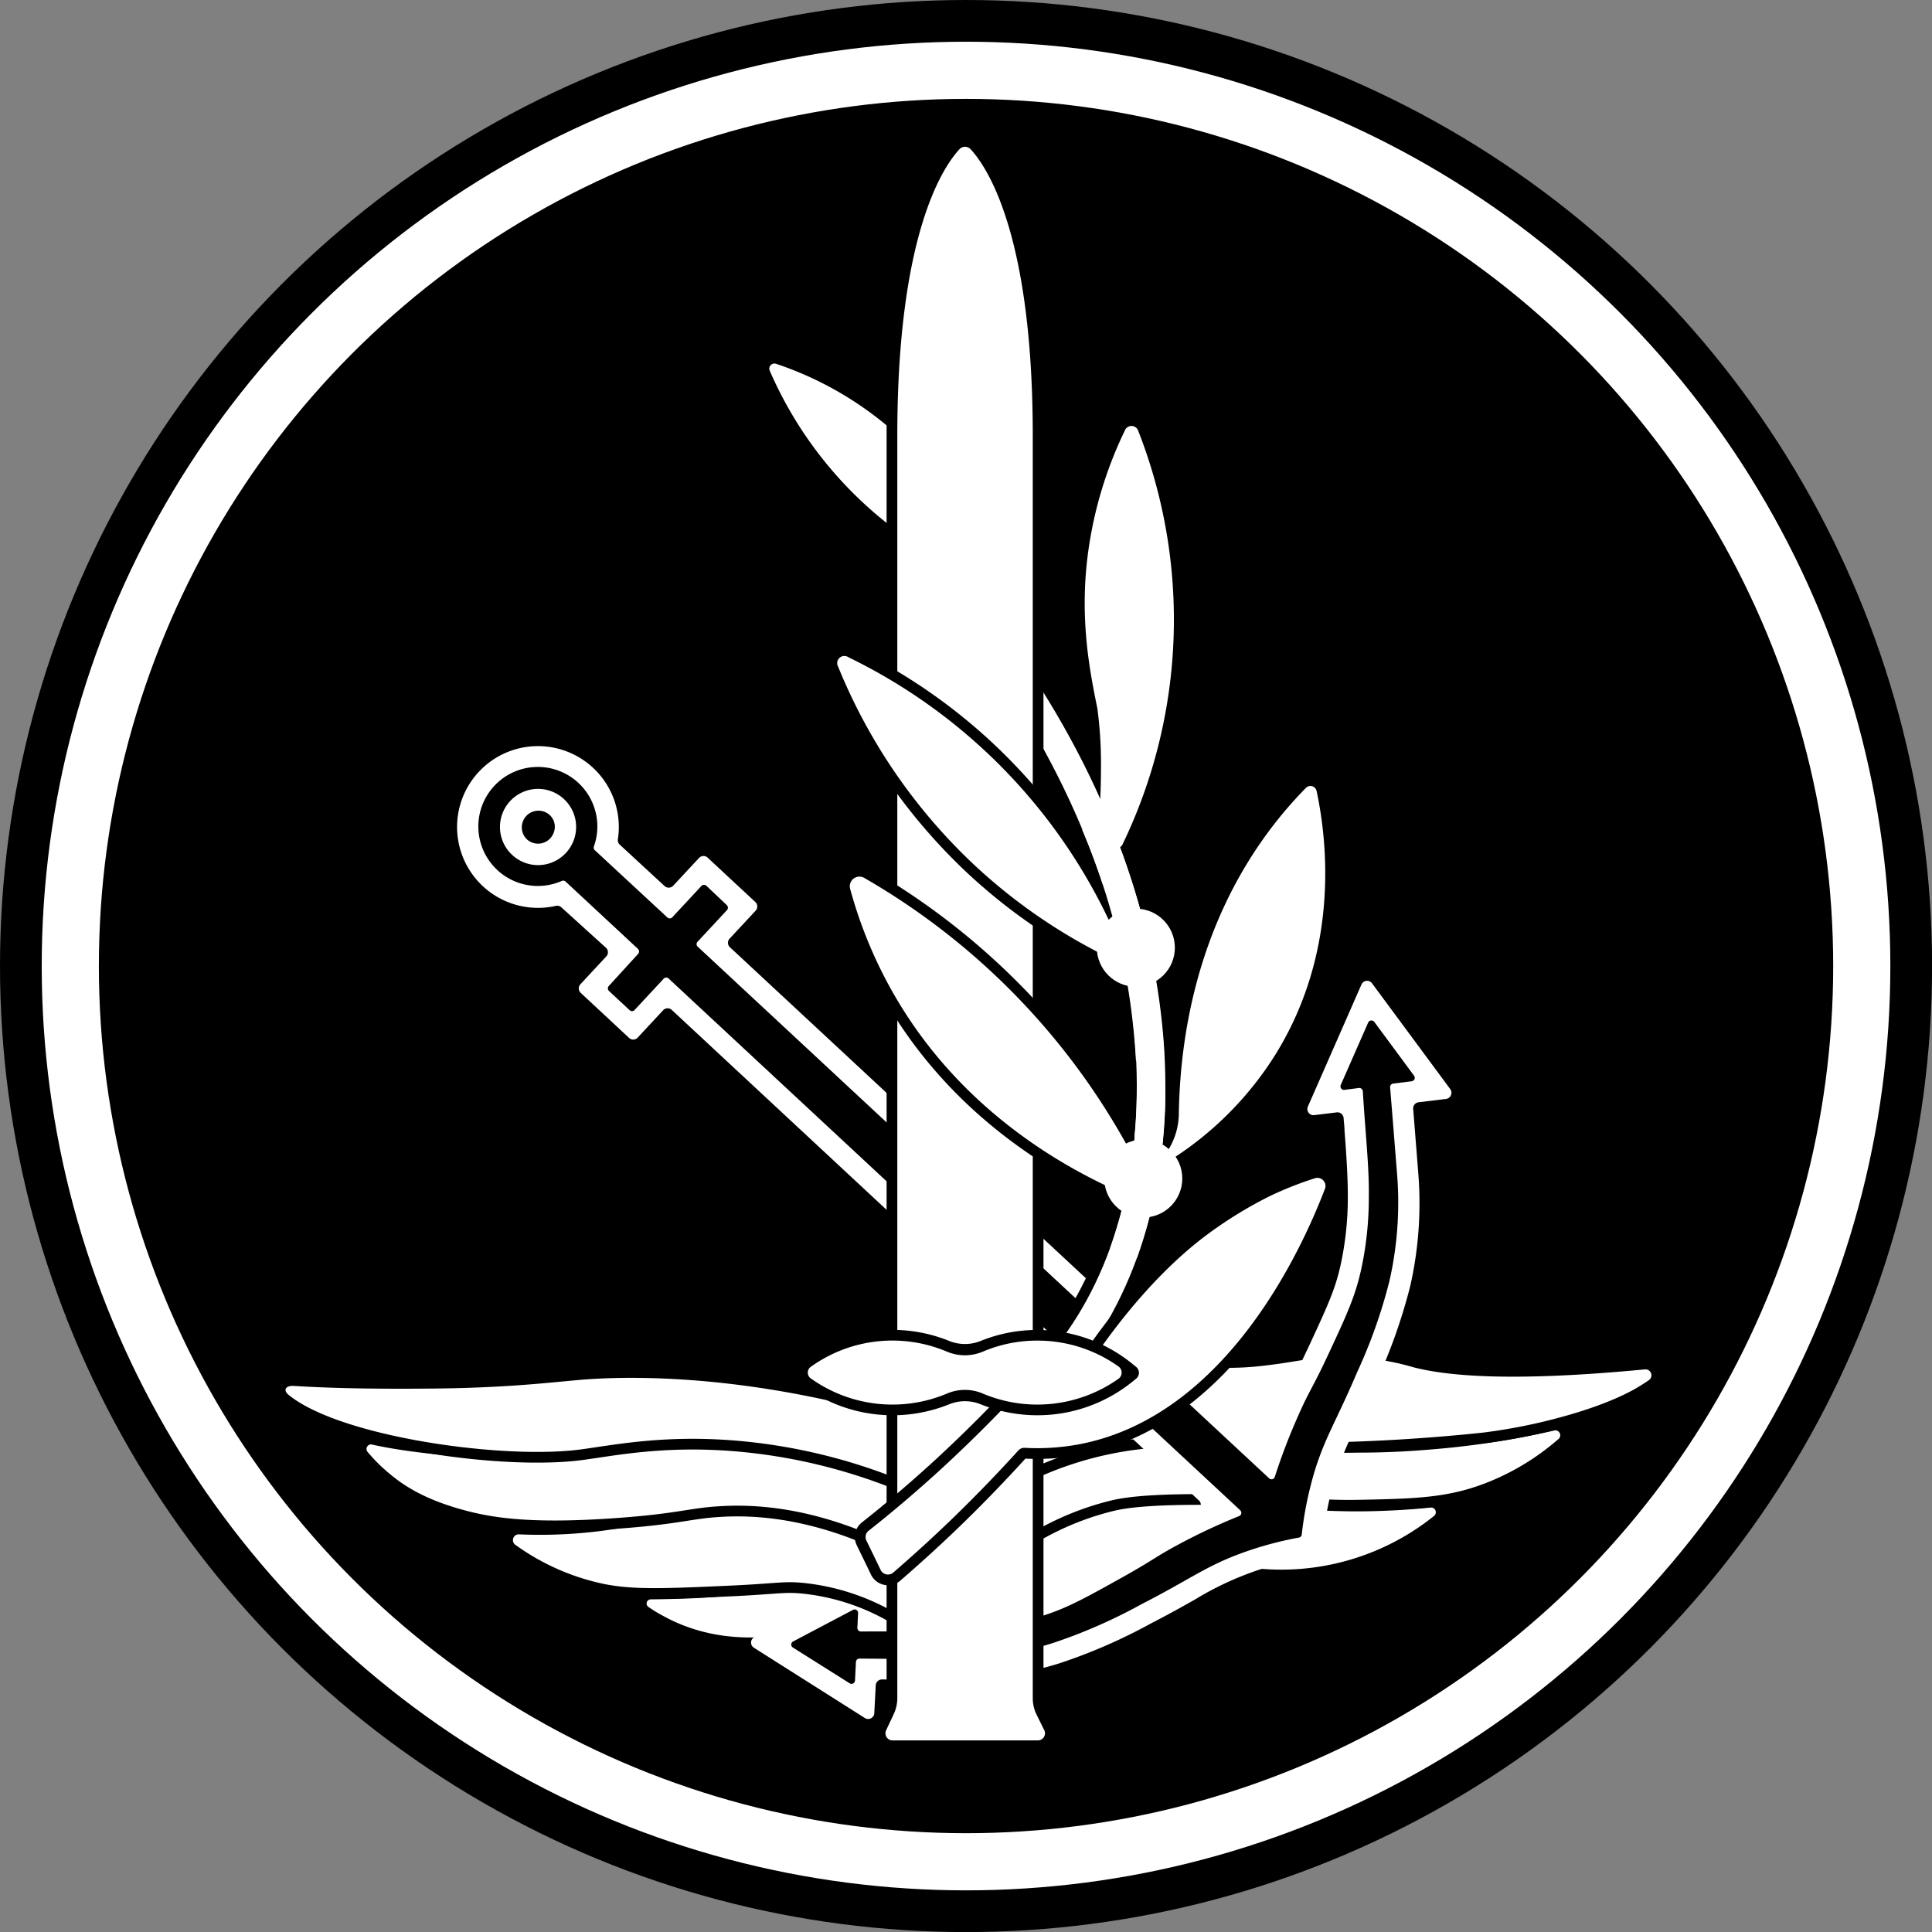
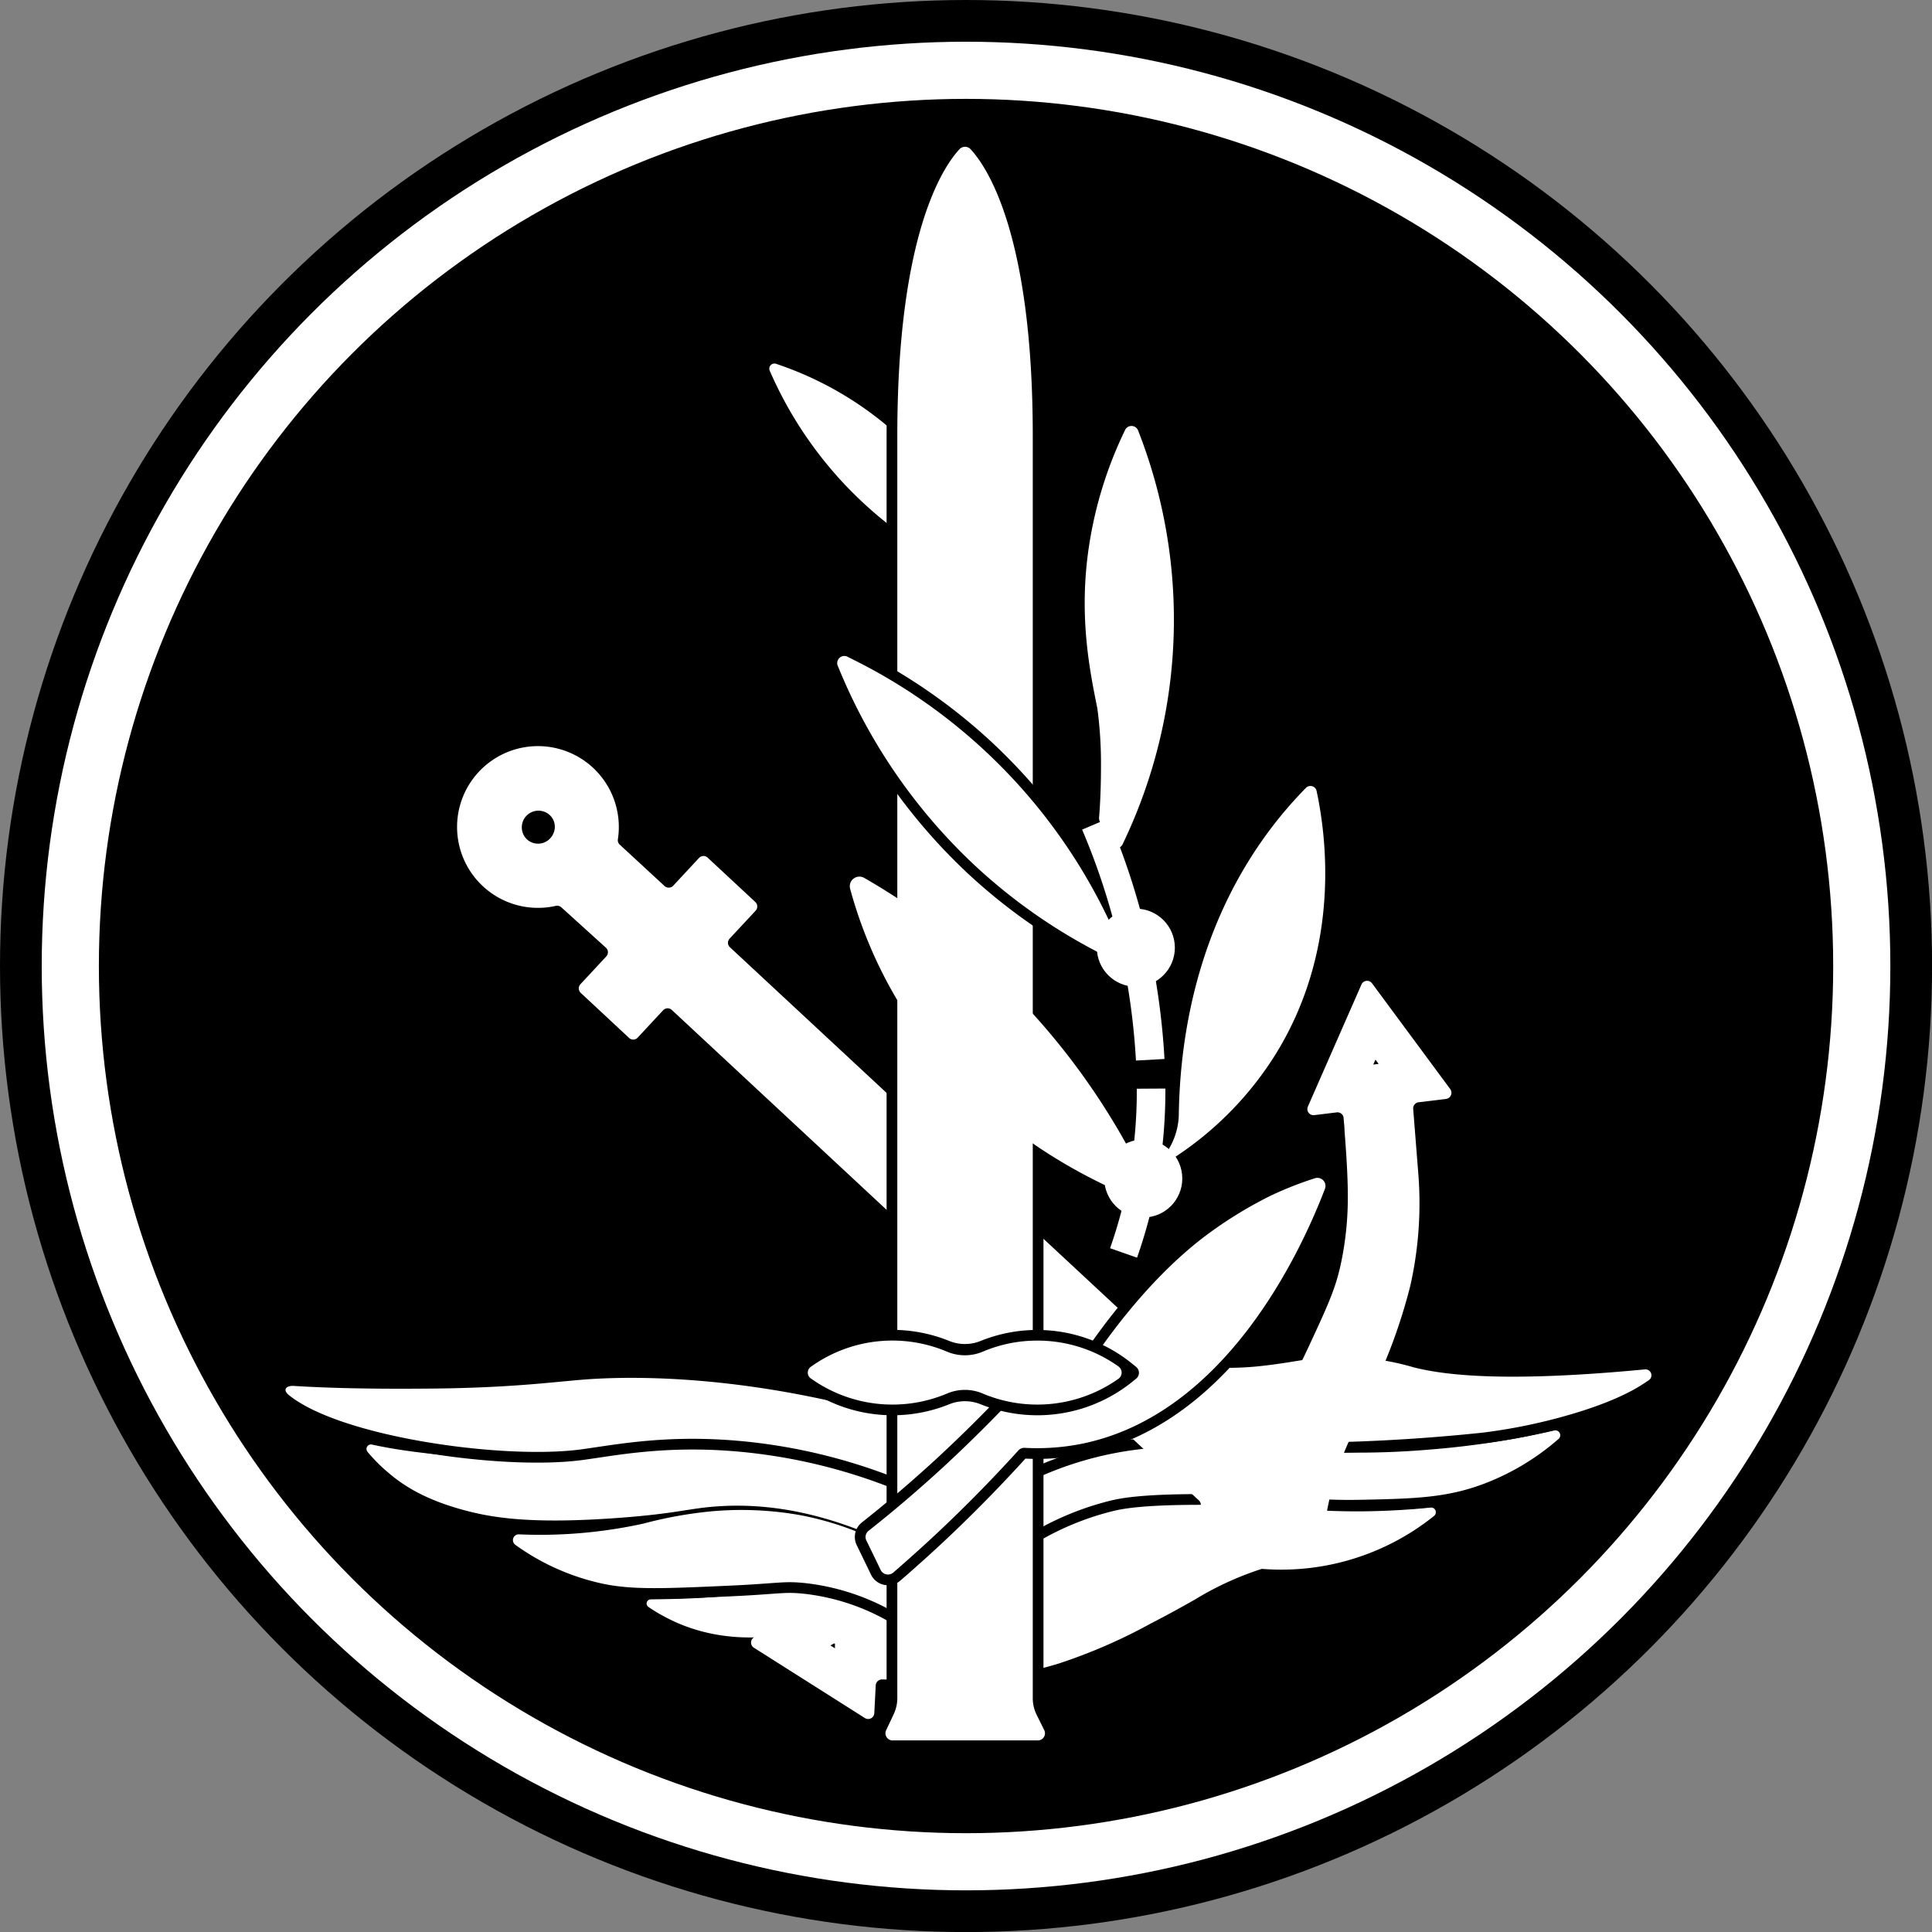
<svg xmlns="http://www.w3.org/2000/svg" id="Layer_1" data-name="Layer 1" viewBox="0 0 270.43 270.43">
  <rect x="0" y="0" width="270.43" height="270.43" fill="#808080" stroke="none" />
  <defs>
    <style>.cls-1,.cls-6{fill:#fff;}.cls-2,.cls-3,.cls-4,.cls-5{fill:none;}.cls-2,.cls-4,.cls-6{stroke:#000;}.cls-2,.cls-3,.cls-4,.cls-5,.cls-6{stroke-miterlimit:10;}.cls-2,.cls-6{stroke-width:3px;}.cls-3,.cls-5{stroke:#fff;}.cls-3{stroke-width:8px;}.cls-4{stroke-width:7px;}.cls-5{stroke-width:4px;}</style>
  </defs>
  <title>IDF Operations Directorate (Alternative)</title>
  <circle cx="135.22" cy="135.22" r="135.22" />
  <path class="cls-1" d="M129.78,65.13a47.92,47.92,0,0,0-21.13-14.2.72.72,0,0,0-.89,1,55.35,55.35,0,0,0,21.08,24.64Q129.31,70.85,129.78,65.13Z" />
  <path class="cls-1" d="M172.42,219.06a.61.61,0,0,1,.3,0,34.16,34.16,0,0,0,28-6.86.66.66,0,0,0-.48-1.18c-3,.31-6.3.5-9.73.53a105.13,105.13,0,0,1-29.17-4,.62.62,0,0,0-.33,0l-17.77,4.54a.67.67,0,0,0-.5.64v13.69a.66.66,0,0,0,.84.64Z" />
  <path class="cls-2" d="M142.9,214.1a.79.79,0,0,0,1.2.66,40.69,40.69,0,0,1,11.27-4.69c1.56-.38,5.16-1.16,17.64-.87,10.4.25,10.72.86,17.49.73,7.56-.15,12-.28,17.21-2.24a34.32,34.32,0,0,0,10.37-6.21.69.69,0,0,0-.63-1.22,120.61,120.61,0,0,1-17.55,2.66,117.4,117.4,0,0,1-23-.33H143.46a.8.8,0,0,0-.79.81C142.75,207,142.83,210.53,142.9,214.1Z" />
  <path class="cls-1" d="M142.9,214.1a.79.79,0,0,0,1.2.66,40.69,40.69,0,0,1,11.27-4.69c1.56-.38,5.16-1.16,17.64-.87,10.4.25,10.72.86,17.49.73,7.56-.15,12-.28,17.21-2.24a34.32,34.32,0,0,0,10.37-6.21.69.69,0,0,0-.63-1.22,120.61,120.61,0,0,1-17.55,2.66,117.4,117.4,0,0,1-23-.33H143.46a.8.8,0,0,0-.79.81C142.75,207,142.83,210.53,142.9,214.1Z" />
  <path class="cls-2" d="M163.07,191.1c6.44.31,9.37.63,14.35,0,3.91-.47,5.54-1,9.32-1.15a35.83,35.83,0,0,1,11.13,1.44c4.75,1.22,13.72,2.07,32.37.29a.83.83,0,0,1,.57,1.5c-.37.25-.74.5-1.13.74-1,.62-4.1,2.5-11.06,4.41a77.48,77.48,0,0,1-10.82,2.17l-.42.05a258.08,258.08,0,0,1-33.51,1.32c-10.54-.35-10.18-1-14.53-.5a49.83,49.83,0,0,0-17,5.2V190.65C151.15,190.61,158.15,190.85,163.07,191.1Z" />
  <path class="cls-1" d="M163.07,191.1c6.44.31,9.37.63,14.35,0,3.91-.47,5.54-1,9.32-1.15a35.83,35.83,0,0,1,11.13,1.44c4.75,1.22,13.72,2.07,32.37.29a.83.83,0,0,1,.57,1.5c-.37.25-.74.5-1.13.74-1,.62-4.1,2.5-11.06,4.41a77.48,77.48,0,0,1-10.82,2.17l-.42.05a258.08,258.08,0,0,1-33.51,1.32c-10.54-.35-10.18-1-14.53-.5a49.83,49.83,0,0,0-17,5.2V190.65C151.15,190.61,158.15,190.85,163.07,191.1Z" />
  <path class="cls-1" d="M121.09,240.5l-15.56-9.86a.85.85,0,0,1,.06-1.48l16.5-8.72a.86.86,0,0,1,1.26.81l-.16,3.13a.87.87,0,0,0,.87.9h1.79c3.48,0,6.49,0,9.21-.21a45.4,45.4,0,0,0,7.83-1.23c4.28-1.09,6.26-2.13,12.48-5.6,2.29-1.27,3.46-2,4.5-2.64s2-1.26,3.86-2.24c1.27-.67,2.55-1.32,3.86-1.94a.85.85,0,0,0,.22-1.4L94.06,141.39a.86.86,0,0,0-1.22,0l-3.6,3.87a.85.85,0,0,1-1.21,0l-6.74-6.28a.86.86,0,0,1-.05-1.21l3.6-3.87a.86.86,0,0,0,0-1.22L78.57,127a.88.88,0,0,0-.78-.2,11.32,11.32,0,1,1,8.7-9.34.84.84,0,0,0,.25.76L93,124a.86.86,0,0,0,1.21,0l3.6-3.87A.86.86,0,0,1,99,120l6.75,6.28a.86.86,0,0,1,0,1.21l-3.6,3.87a.85.85,0,0,0,0,1.21L176,201.24a.86.86,0,0,0,1.38-.33c.52-1.34,1.07-2.67,1.66-4,.83-1.89,1.35-2.87,1.95-4s1.21-2.3,2.31-4.67c3-6.45,3.91-8.51,4.68-12.85a44.46,44.46,0,0,0,.68-7.9c0-2.73-.19-5.73-.46-9.2,0-.58-.09-1.18-.13-1.79a.86.86,0,0,0-1-.79l-3.11.38a.86.86,0,0,1-.89-1.2l7.5-17.09a.86.86,0,0,1,1.48-.16L203,152.45a.87.87,0,0,1-.58,1.37l-3.86.47a.86.86,0,0,0-.75.92l.73,9.24A52.47,52.47,0,0,1,197.4,180a77.2,77.2,0,0,1-4.71,13.33c-1.11,2.62-2,4.58-2.86,6.31a43.28,43.28,0,0,0-3.48,9.12,47.85,47.85,0,0,0-1.21,6.93l-.14,1.38a.87.87,0,0,1-.71.76l-1.36.24a48.7,48.7,0,0,0-6.83,1.7,43.71,43.71,0,0,0-8.85,4.13c-1.66.94-3.55,2-6.08,3.3a76.07,76.07,0,0,1-13,5.66,52.28,52.28,0,0,1-15.36,2.29h-.08l-9.28-.07a.87.87,0,0,0-.87.81l-.2,3.89A.86.86,0,0,1,121.09,240.5Zm-4.85-10.18.63.4,0-.75Zm-23.12-98,86.35,80.35h0l-91.89-85.5Zm99.41,16-.31.69.75-.09ZM73.78,117.51a2.31,2.31,0,0,0,3.24-.17,2.39,2.39,0,0,0,.64-1.68,2.2,2.2,0,0,0-.7-1.56,2.33,2.33,0,0,0-3.18,3.41Z" />
  <path class="cls-2" d="M177.42,191.13" />
  <path class="cls-1" d="M163.07,191.1" />
  <path class="cls-1" d="M173.87,201.9" />
  <path class="cls-1" d="M123.54,225a27.48,27.48,0,0,0-8.06-2.65A35.12,35.12,0,0,0,109,222c-3.49.07-5.72,1.23-7.74,1.42-3,.3-6.29.4-10.15.45a.58.58,0,0,0-.36,1.05,20,20,0,0,0,2.14,1.3c7.46,4.09,15,3,18.55,2.33a.62.62,0,0,1,.27,0c3.08.88,6.21,1.82,9.33,2.76Z" />
  <path class="cls-2" d="M126.82,218.33a.78.78,0,0,0-.38-.68A43.14,43.14,0,0,0,112,212.08a47,47,0,0,0-12.36-.54,58.52,58.52,0,0,0-9.6,1.73,67.51,67.51,0,0,1-17.38,1.5.81.81,0,0,0-.52,1.47,32.58,32.58,0,0,0,12.48,5.49c4.13.82,8.59.62,17.52.22,6.77-.31,7.48-.66,10.35-.38A32.12,32.12,0,0,1,125.72,226a.81.81,0,0,0,1.23-.71C126.91,223,126.86,220.65,126.82,218.33Z" />
  <path class="cls-1" d="M126.82,218.33a.78.78,0,0,0-.38-.68A43.14,43.14,0,0,0,112,212.08a47,47,0,0,0-12.36-.54,58.52,58.52,0,0,0-9.6,1.73,67.51,67.51,0,0,1-17.38,1.5.81.81,0,0,0-.52,1.47,32.58,32.58,0,0,0,12.48,5.49c4.13.82,8.59.62,17.52.22,6.77-.31,7.48-.66,10.35-.38A32.12,32.12,0,0,1,125.72,226a.81.81,0,0,0,1.23-.71C126.91,223,126.86,220.65,126.82,218.33Z" />
  <circle class="cls-3" cx="135.22" cy="135.22" r="125.38" />
-   <path d="M188.21,152.55l2-.26a.5.5,0,0,1,.55.47c.36,5.92.9,10.56.84,14.77a47.76,47.76,0,0,1-.72,8.38c-.86,4.8-1.9,7.13-4.92,13.6-2.26,4.86-2.64,5-4.24,8.64a85,85,0,0,0-3.28,8.57.48.48,0,0,1-.79.21l-80-74.43a.48.48,0,0,1,0-.69l4.1-4.41a.5.5,0,0,0,0-.69L98.89,124a.5.5,0,0,0-.7,0l-4.1,4.41a.49.49,0,0,1-.69,0L83.25,119a.48.48,0,0,1-.12-.52,8.33,8.33,0,1,0-4.5,4.83.49.49,0,0,1,.53.08l10.15,9.44a.5.5,0,0,1,0,.7L85.23,138a.5.5,0,0,0,0,.7l2.89,2.69a.49.49,0,0,0,.69,0l4.1-4.41a.48.48,0,0,1,.69,0l80,74.42a.49.49,0,0,1-.15.81,84.6,84.6,0,0,0-8.31,3.88c-3.48,1.85-3.63,2.25-8.32,4.85-6.24,3.48-8.48,4.68-13.2,5.88a48,48,0,0,1-8.31,1.32c-4.2.37-8.87.17-14.8.23a.5.5,0,0,1-.5-.52l.1-2.06a.48.48,0,0,0-.71-.45l-8.4,4.43a.49.49,0,0,0,0,.85l7.93,5a.49.49,0,0,0,.75-.39l.13-2.61a.49.49,0,0,1,.5-.46l12.49.09A49.17,49.17,0,0,0,147.32,230a74.09,74.09,0,0,0,12.49-5.47c7-3.58,9.16-5.49,14.88-7.45a49.43,49.43,0,0,1,7.13-1.86.47.47,0,0,0,.39-.42,50.4,50.4,0,0,1,1.35-7.25c1.54-5.85,3.29-8.13,6.36-15.38a72.92,72.92,0,0,0,4.56-12.84,49.65,49.65,0,0,0,1.1-14.68c-.33-4.14-.66-8.3-1-12.45a.5.5,0,0,1,.43-.53l2.59-.32a.49.49,0,0,0,.33-.78l-5.57-7.54a.5.5,0,0,0-.85.1l-3.82,8.69A.5.5,0,0,0,188.21,152.55ZM71.74,119.71a5.33,5.33,0,1,1,7.48-.33A5.31,5.31,0,0,1,71.74,119.71Z" />
-   <path class="cls-4" d="M145.93,193.63c19.85-19.92,21.33-59.48-2-96.33" />
-   <path class="cls-5" d="M145.93,193.63c19.85-19.92,21.33-59.48-2-96.33" />
-   <path class="cls-2" d="M127.54,208.34c-6.76-2.11-18.66-5.83-27.83-5.86-1.44,0-5.43.15-12.13.42-2.57.1-8.78,1.17-9.45,1.21-3.58.21-16.46.2-26.07-1.91a.63.63,0,0,0-.63,1,22.9,22.9,0,0,0,3,3c2.17,1.85,5.21,3.76,10.63,5.21,4,1.07,9.41,1.92,21.18,1.08,8.69-.62,10.21-1.41,14.53-1.66,6.63-.4,16.18.67,28.33,7.59C128.55,215.08,128,211.71,127.54,208.34Z" />
  <path class="cls-1" d="M127.54,208.34c-6.76-2.11-18.66-5.83-27.83-5.86-1.44,0-5.43.15-12.13.42-2.57.1-8.78,1.17-9.45,1.21-3.58.21-16.46.2-26.07-1.91a.63.63,0,0,0-.63,1,22.9,22.9,0,0,0,3,3c2.17,1.85,5.21,3.76,10.63,5.21,4,1.07,9.41,1.92,21.18,1.08,8.69-.62,10.21-1.41,14.53-1.66,6.63-.4,16.18.67,28.33,7.59C128.55,215.08,128,211.71,127.54,208.34Z" />
  <path class="cls-2" d="M41.21,194c4.76.29,10.76.45,19.53.36,11.75-.12,17.68-1.06,22.05-1.33,9.93-.61,26.28.25,45.83,6.39v8.83a78.8,78.8,0,0,0-26.38-6.66c-9.78-.71-16.59.72-21,1.3-11,1.44-33.83-1.8-40.92-7.71C39.55,194.46,40.12,193.9,41.21,194Z" />
  <path class="cls-1" d="M41.21,194c4.76.29,10.76.45,19.53.36,11.75-.12,17.68-1.06,22.05-1.33,9.93-.61,26.28.25,45.83,6.39v8.83a78.8,78.8,0,0,0-26.38-6.66c-9.78-.71-16.59.72-21,1.3-11,1.44-33.83-1.8-40.92-7.71C39.55,194.46,40.12,193.9,41.21,194Z" />
  <path class="cls-6" d="M145.09,240a5.24,5.24,0,0,1-.53-2.3V61c0-28.21-6.41-37.64-8.69-40.1a1.06,1.06,0,0,0-1.58,0C132,23.37,125.6,32.8,125.6,61V237.69a5.24,5.24,0,0,1-.53,2.3l-1,2.13a1,1,0,0,0,.94,1.49h20.19a1,1,0,0,0,.94-1.49Z" />
  <path class="cls-1" d="M145.09,240a5.24,5.24,0,0,1-.53-2.3V61c0-28.21-6.41-37.64-8.69-40.1a1.06,1.06,0,0,0-1.58,0C132,23.37,125.6,32.8,125.6,61V237.69a5.24,5.24,0,0,1-.53,2.3l-1,2.13a1,1,0,0,0,.94,1.49h20.19a1,1,0,0,0,.94-1.49Z" />
-   <path class="cls-2" d="M159.42,163.48A97.73,97.73,0,0,0,121,122.9a1.35,1.35,0,0,0-2,1.52,62.64,62.64,0,0,0,6.26,15c9.12,15.7,23,23.62,31.11,27.26Z" />
  <path class="cls-5" d="M157.27,175.38a68.1,68.1,0,0,0,3.85-23" />
  <path class="cls-2" d="M143.82,193.92a1.17,1.17,0,0,0-.7.35c-3.27,3.55-6.93,7.23-11,11-3.61,3.32-7.14,6.32-10.54,9a1.1,1.1,0,0,0-.31,1.36c.67,1.38,1.34,2.75,2,4.13a1.14,1.14,0,0,0,1.75.37c2.61-2.26,5.29-4.68,8-7.29,3.47-3.34,6.64-6.64,9.53-9.82a1.12,1.12,0,0,1,.89-.36,32,32,0,0,0,7.73-.52c20.64-4,31.2-27.65,34.29-35.74a1.13,1.13,0,0,0-1.39-1.48,49.2,49.2,0,0,0-6.36,2.52,58.68,58.68,0,0,0-9.1,5.64c-8.59,6.53-15,16.08-17.18,19.55a1.1,1.1,0,0,1-.82.51Z" />
  <path class="cls-1" d="M159.42,163.48A97.73,97.73,0,0,0,121,122.9a1.35,1.35,0,0,0-2,1.52,62.64,62.64,0,0,0,6.26,15c9.12,15.7,23,23.62,31.11,27.26Z" />
  <path class="cls-1" d="M143.82,193.92a1.17,1.17,0,0,0-.7.35c-3.27,3.55-6.93,7.23-11,11-3.61,3.32-7.14,6.32-10.54,9a1.1,1.1,0,0,0-.31,1.36c.67,1.38,1.34,2.75,2,4.13a1.14,1.14,0,0,0,1.75.37c2.61-2.26,5.29-4.68,8-7.29,3.47-3.34,6.64-6.64,9.53-9.82a1.12,1.12,0,0,1,.89-.36,32,32,0,0,0,7.73-.52c20.64-4,31.2-27.65,34.29-35.74a1.13,1.13,0,0,0-1.39-1.48,49.2,49.2,0,0,0-6.36,2.52,58.68,58.68,0,0,0-9.1,5.64c-8.59,6.53-15,16.08-17.18,19.55a1.1,1.1,0,0,1-.82.51Z" />
  <path class="cls-1" d="M145.18,187.65a19.49,19.49,0,0,0-9.6,2.52,1,1,0,0,1-1,0,19.63,19.63,0,0,0-21,1.08,1.08,1.08,0,0,0,0,1.75,19.65,19.65,0,0,0,21.46.79h0a19.65,19.65,0,0,0,21.46-.79,1.07,1.07,0,0,0,0-1.75A19.59,19.59,0,0,0,145.18,187.65Z" />
  <path d="M145.18,198.1a21.23,21.23,0,0,1-7.92-1.54,5.85,5.85,0,0,0-4.39,0,21.14,21.14,0,0,1-21.36-3.28l-.42-.34a1.06,1.06,0,0,1,0-1.63l.42-.34a21.1,21.1,0,0,1,21.36-3.27,5.85,5.85,0,0,0,4.39,0A21.1,21.1,0,0,1,158.62,191l.42.34a1.06,1.06,0,0,1,0,1.63l-.42.34A21.16,21.16,0,0,1,145.18,198.1Zm-10-6,.62.37a18.11,18.11,0,0,0,17.7.56,1.06,1.06,0,0,0,0-1.87,18.11,18.11,0,0,0-17.7.56Zm-18.63-.94a1.06,1.06,0,0,0,0,1.87,18.11,18.11,0,0,0,17.7-.56l.62-.37-.62-.38a18.11,18.11,0,0,0-17.7-.56Z" />
  <path class="cls-1" d="M145.18,187.65a19.36,19.36,0,0,0-7.62,1.55,6.45,6.45,0,0,1-5,0,19.58,19.58,0,0,0-19,2.07,1,1,0,0,0,0,1.72,19.66,19.66,0,0,0,19,2.07,6.36,6.36,0,0,1,5,0,19.66,19.66,0,0,0,19-2.07,1.06,1.06,0,0,0,0-1.72A19.53,19.53,0,0,0,145.18,187.65Z" />
  <path class="cls-2" d="M155.76,134.31a77.74,77.74,0,0,1-19.11-13,78.82,78.82,0,0,1-19.76-29.15.57.57,0,0,1,.77-.71,77.86,77.86,0,0,1,19.56,13,78.85,78.85,0,0,1,19.88,28.59Z" />
  <circle class="cls-1" cx="158.99" cy="132.65" r="5.46" />
  <circle class="cls-1" cx="160.03" cy="164.96" r="5.46" />
  <path class="cls-1" d="M164.19,162.14a46.91,46.91,0,0,0,14.38-14.6c9.27-15,7-30.85,5.72-36.82a.88.88,0,0,0-1.5-.43,58.37,58.37,0,0,0-4.72,5.44C167,130.22,165.13,146.58,165,156.14a9.63,9.63,0,0,1-.49,2.72,10,10,0,0,1-.92,2,.06.06,0,0,0,0,.08C163.77,161.36,164,161.75,164.19,162.14Z" />
  <path class="cls-1" d="M154.62,133.75a77.6,77.6,0,0,1-18-12.45,78.69,78.69,0,0,1-19.31-28A1,1,0,0,1,118.76,92a78.07,78.07,0,0,1,37.85,39.92Z" />
  <path class="cls-5" d="M161,148.34a98.2,98.2,0,0,0-7.69-33" />
  <path class="cls-1" d="M155.3,118.08a1,1,0,0,0,1.88,0,72.43,72.43,0,0,0,2.16-57.73,1,1,0,0,0-1.9-.07,56.55,56.55,0,0,0-5,16.11c-1.51,9.87.14,17.67,1.16,22.77a57.61,57.61,0,0,1,.51,7.88c0,2.67-.08,5.15-.27,7.4a1.1,1.1,0,0,0,.09.51Z" />
</svg>